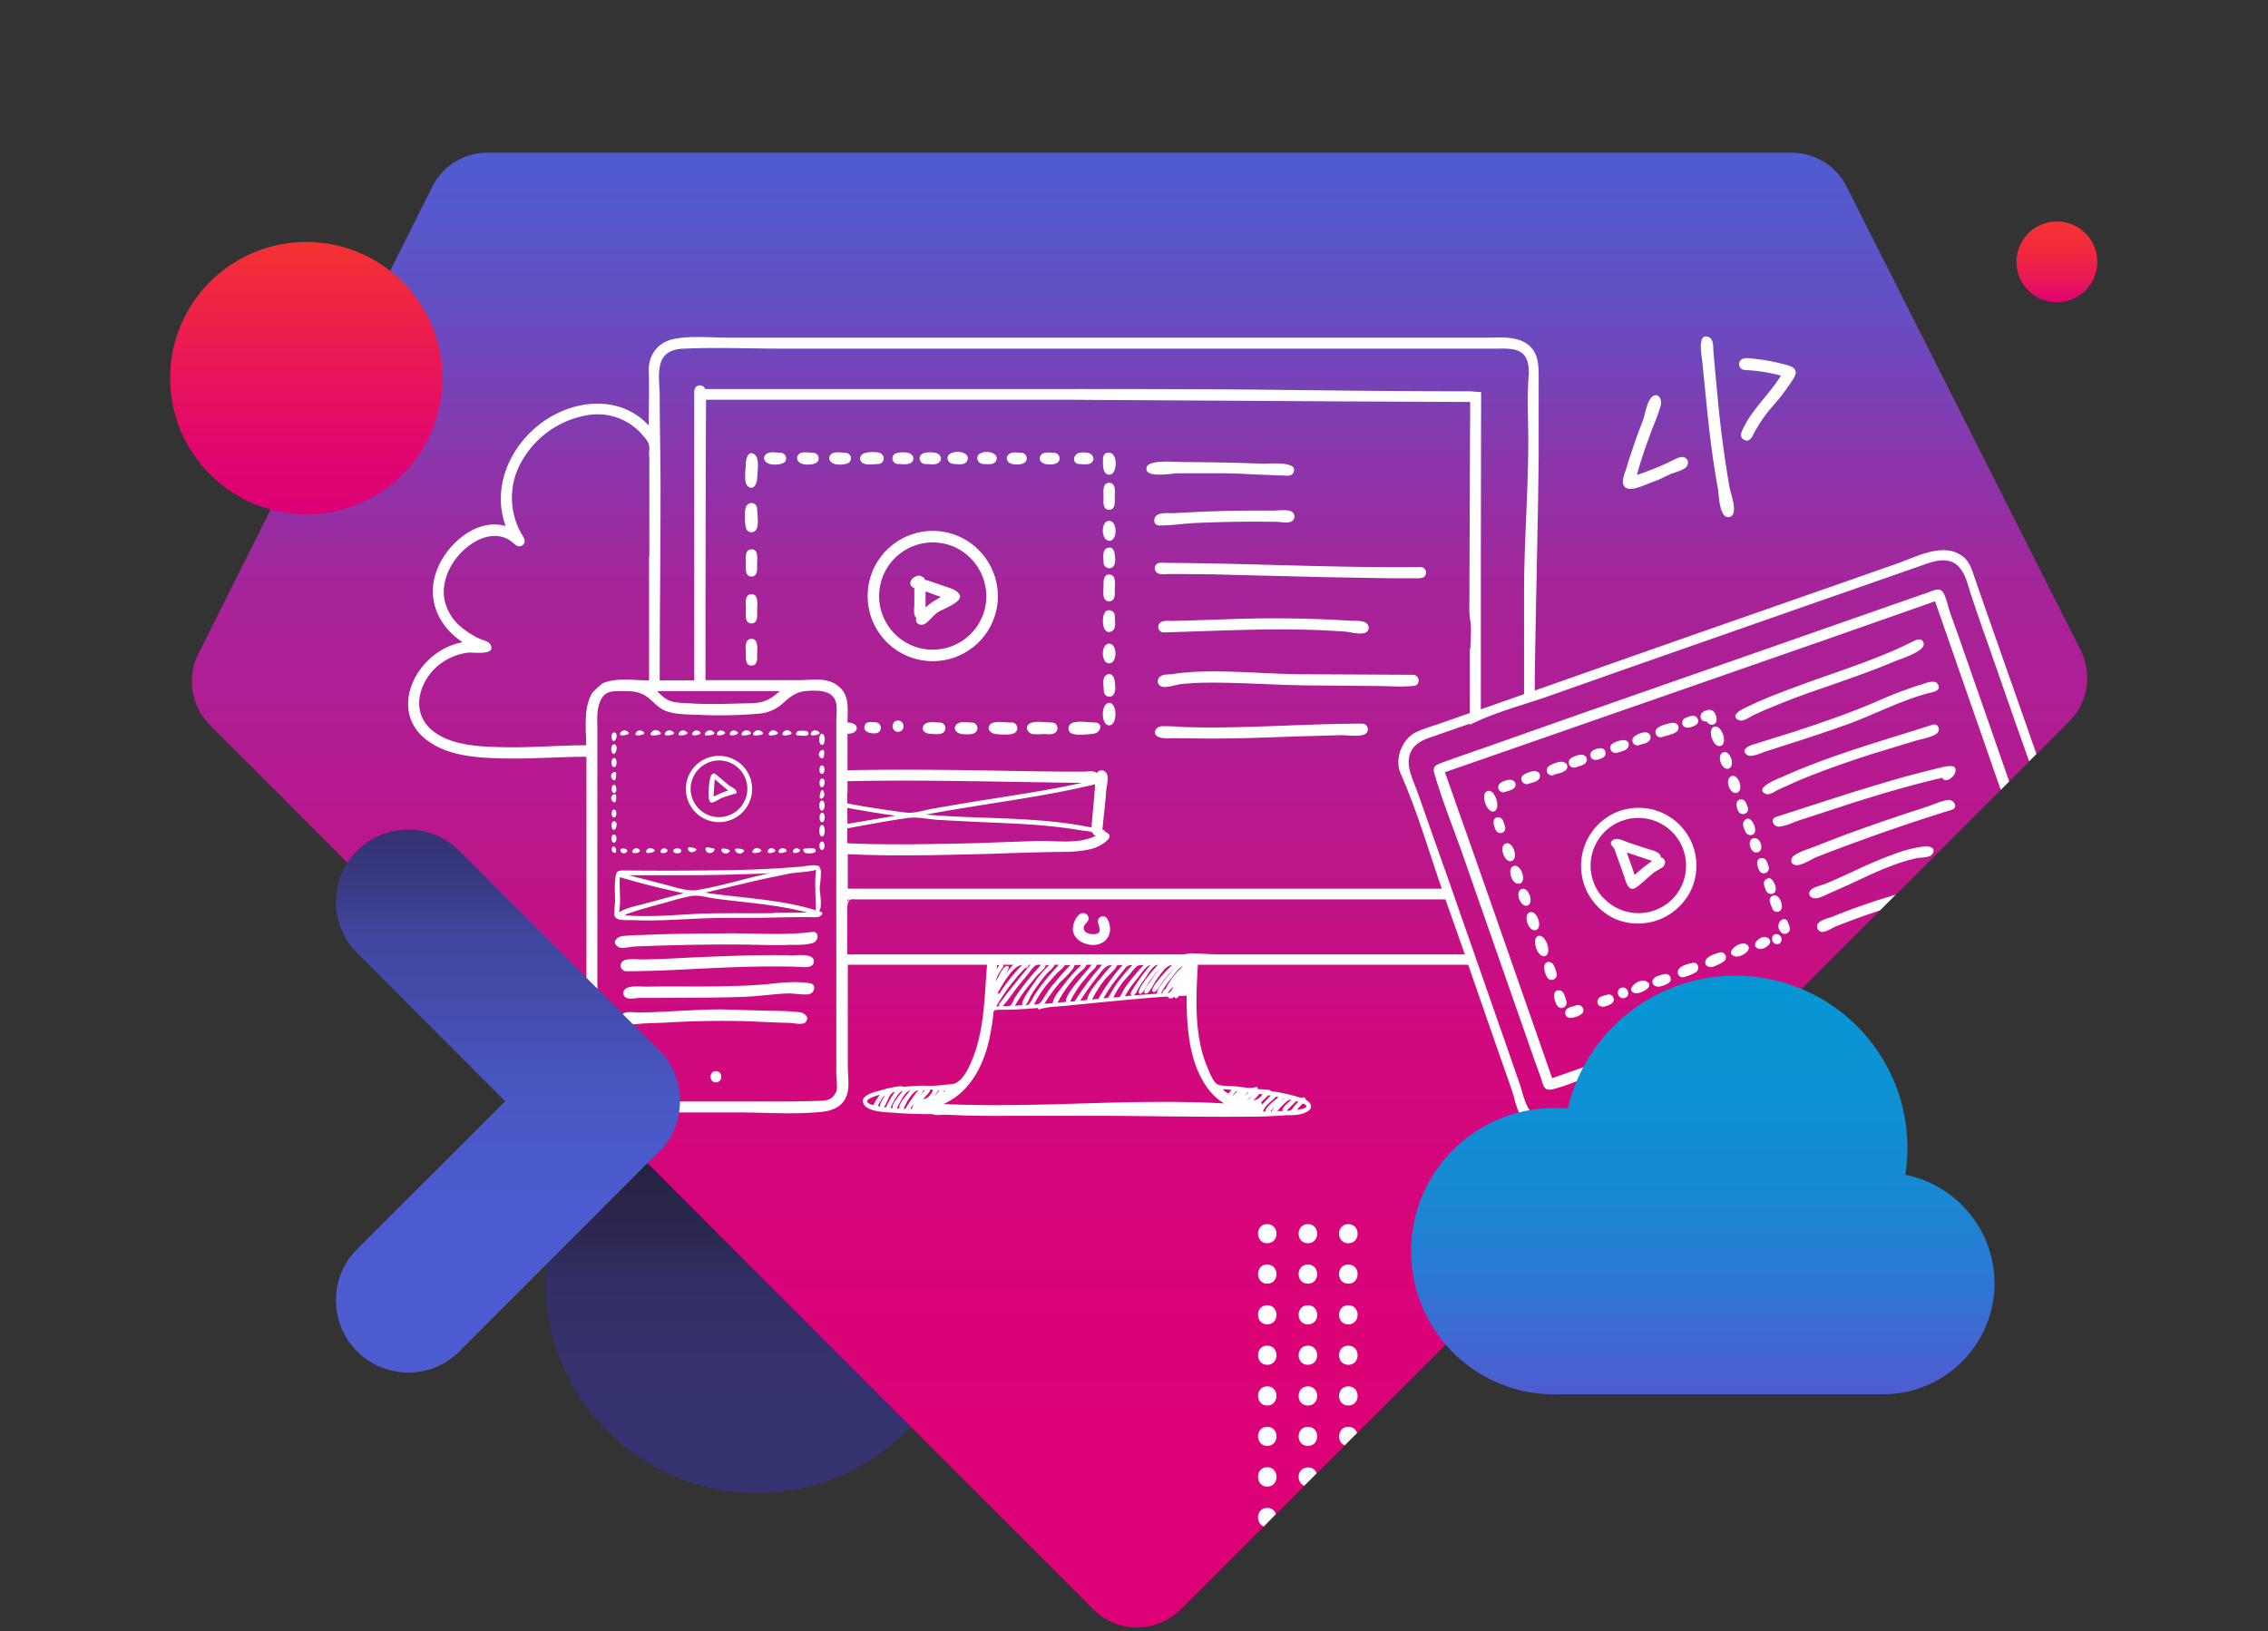
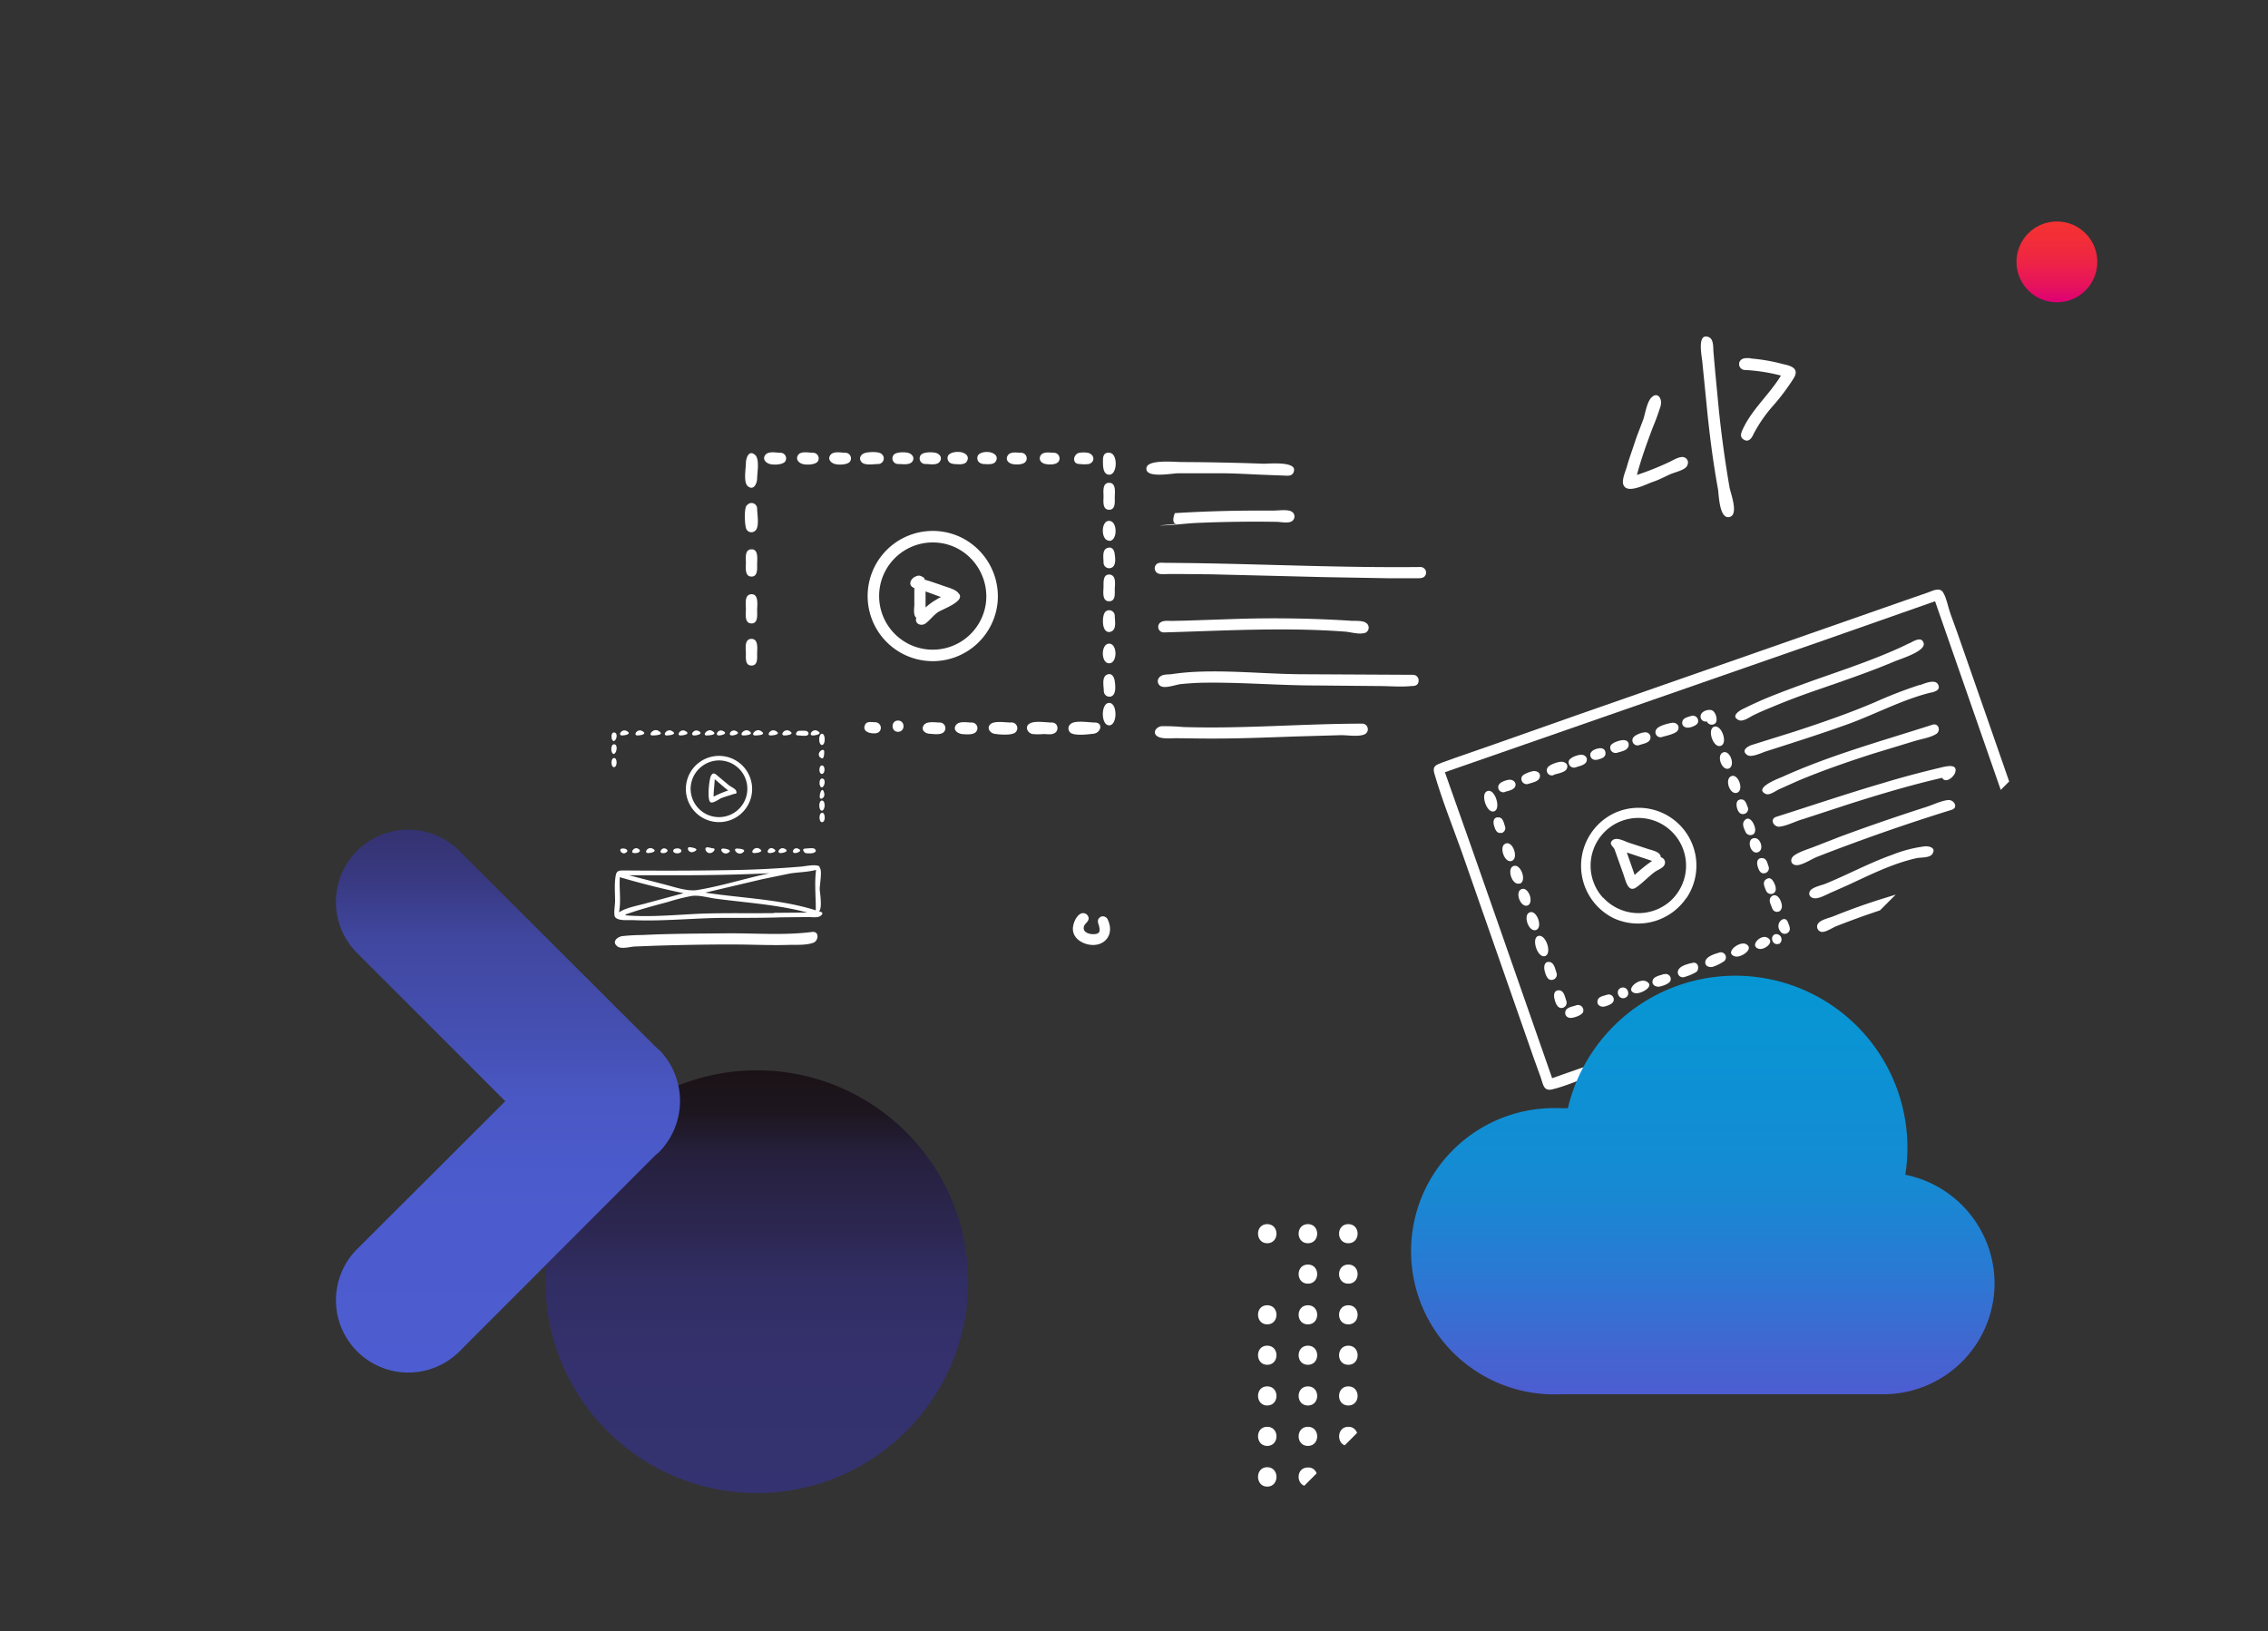
<svg xmlns="http://www.w3.org/2000/svg" viewBox="0 0 807.9 581.1">
  <rect x="0" y="0" width="807.9" height="581.1" fill="#333333" stroke="none" />
  <defs>
    <linearGradient id="Neues_Verlaufsfeld_3" x1="269.6" x2="269.6" y1="531.9" y2="381.3" gradientUnits="userSpaceOnUse">
      <stop offset="0" stop-color="#353271" />
      <stop offset=".3" stop-color="#34316e" />
      <stop offset=".5" stop-color="#312e64" />
      <stop offset=".6" stop-color="#2d2854" />
      <stop offset=".8" stop-color="#26203d" />
      <stop offset=".9" stop-color="#1d1620" />
      <stop offset="1" stop-color="#1a1215" />
    </linearGradient>
    <linearGradient id="Unbenannter_Verlauf_51" x1="405.9" x2="405.9" y1="579.7" y2="54.4" gradientUnits="userSpaceOnUse">
      <stop offset="0" stop-color="#de0076" />
      <stop offset=".2" stop-color="#db0278" />
      <stop offset=".4" stop-color="#d1097e" />
      <stop offset=".5" stop-color="#bf1489" />
      <stop offset=".7" stop-color="#a72399" />
      <stop offset=".8" stop-color="#8837ac" />
      <stop offset=".9" stop-color="#6250c4" />
      <stop offset="1" stop-color="#4d5dd1" />
    </linearGradient>
    <linearGradient id="Unbenannter_Verlauf_53" x1="732.7" x2="732.7" y1="107.7" y2="79" gradientUnits="userSpaceOnUse">
      <stop offset="0" stop-color="#de0076" />
      <stop offset=".2" stop-color="#e6125d" />
      <stop offset=".5" stop-color="#ee2445" />
      <stop offset=".8" stop-color="#f22e37" />
      <stop offset="1" stop-color="#f43232" />
    </linearGradient>
    <linearGradient id="Neues_Verlaufsfeld_2" x1="109.1" x2="109.1" y1="183.2" y2="86.2" gradientUnits="userSpaceOnUse">
      <stop offset="0" stop-color="#de0076" />
      <stop offset=".2" stop-color="#e0056f" />
      <stop offset=".5" stop-color="#e7145b" />
      <stop offset=".9" stop-color="#f12c3a" />
      <stop offset="1" stop-color="#f43232" />
    </linearGradient>
    <linearGradient id="Unbenannter_Verlauf_61" x1="607.7" x2="607.7" y1="496.7" y2="347.7" gradientUnits="userSpaceOnUse">
      <stop offset="0" stop-color="#4d5dd1" />
      <stop offset=".1" stop-color="#4365d1" />
      <stop offset=".3" stop-color="#297ad3" />
      <stop offset=".5" stop-color="#168ad3" />
      <stop offset=".8" stop-color="#0b93d4" />
      <stop offset="1" stop-color="#0796d4" />
    </linearGradient>
    <linearGradient id="Unbenannter_Verlauf_64" x1="181" x2="181" y1="489" y2="295.5" gradientUnits="userSpaceOnUse">
      <stop offset="0" stop-color="#4d5dd1" />
      <stop offset=".3" stop-color="#4c5cce" />
      <stop offset=".5" stop-color="#4a58c5" />
      <stop offset=".6" stop-color="#4651b5" />
      <stop offset=".8" stop-color="#40479f" />
      <stop offset=".9" stop-color="#393a83" />
      <stop offset="1" stop-color="#353271" />
    </linearGradient>
    <style>
      .cls-6{fill:#fff}
    </style>
  </defs>
  <g id="Ebene_2" data-name="Ebene 2">
    <g id="CORPORATE">
      <circle cx="269.6" cy="456.6" r="75.3" fill="url(#Neues_Verlaufsfeld_3)" />
-       <path fill="url(#Unbenannter_Verlauf_51)" d="M741.1 231.5l-83.3-165a22 22 0 00-19.7-12.1H173.7A22 22 0 00154 66.5L70.7 232.8a22 22 0 004.1 25.5l314.6 315a22.1 22.1 0 0015.6 6.5 22 22 0 0015.6-6.5L737 257.1a22 22 0 004.1-25.6z" />
      <circle cx="732.7" cy="93.3" r="14.4" fill="url(#Unbenannter_Verlauf_53)" />
-       <circle cx="109.1" cy="134.7" r="48.5" fill="url(#Neues_Verlaufsfeld_2)" />
      <path fill="none" d="M0 0h807.9v581.1H0z" />
      <path d="M480.3 508.3c-3.9 0-4.3 5.4-1.3 6.6l4.4-4.4a3.1 3.1 0 00-3-2.2zM480.3 457.3c4.4 0 4.4-6.8 0-6.8s-4.4 6.8 0 6.8zM480.3 442.9c4.4 0 4.4-6.8 0-6.8s-4.4 6.8 0 6.8zM251.7 262c1.2 0 4.2-.3 2-1.6-1.7-1-3.7 1.6-2 1.6zM465.9 442.9c4.4 0 4.4-6.8 0-6.8s-4.4 6.8 0 6.8zM465.9 471.8c4.4 0 4.4-6.8 0-6.8s-4.4 6.8 0 6.8zM465.9 515.1c4.4 0 4.4-6.8 0-6.8s-4.4 6.8 0 6.8zM465.9 486.2c4.4 0 4.4-6.8 0-6.8s-4.4 6.8 0 6.8zM465.9 500.7c4.4 0 4.4-6.8 0-6.8s-4.4 6.8 0 6.8zM480.3 486.2c4.4 0 4.4-6.8 0-6.8s-4.4 6.8 0 6.8zM623.6 127.6c-1.4 0-3-.3-3.9 1.2a2.1 2.1 0 001.7 3 62.9 62.9 0 0113 2c-4 6.6-10 11.7-13.4 18.7-.6 1.3-1.5 3 0 4 1.8 1.3 3-.4 3.6-1.8a50.9 50.9 0 016.6-9.7 78 78 0 007-9.1c.7-1.1 1.9-2.6 1.3-4s-3-1.9-4.4-2.2a64 64 0 00-11.5-2zM584 265.4c1.2-.4 3.3-.7 3.8-2a1.8 1.8 0 00-1.9-2.5c-1 0-3.6.9-4.2 2a1.8 1.8 0 002.3 2.5zM592.2 262.5c1.3-.4 4.5-1 5.4-2.2 1-1.7-.4-3-2-2.8-1.4.2-4.4 1-5.3 2a1.8 1.8 0 001.9 3zM568.9 270.7c1.2-.4 3-.7 3-2.3s-1.2-2-2.4-1.8-2.7.8-3 2a1.8 1.8 0 002.4 2zM600.2 348a17.8 17.8 0 004-1.7c1.3-1 .8-3.7-1.2-3.3-1.4.3-4.1.9-5 2.3a1.8 1.8 0 002.2 2.7zM480.3 500.7c4.4 0 4.4-6.8 0-6.8s-4.4 6.8 0 6.8zM576 268.2c1.3-.5 3.7-.7 4.1-2.4s-1-2.3-2.3-2.1c-1.1.1-3.6.9-4.1 2a1.9 1.9 0 002.2 2.5zM209.5 387.2l-.6-5.1.3 3.3.3 2zM454 394.4zM602.6 255c-1.2.4-3 .7-3.3 2-.4 1.6 1 2.4 2.3 2.2 1-.1 2.8-.8 3.2-1.7a1.9 1.9 0 00-2.2-2.5zM561.2 273.4c1.3-.5 3.6-.8 4-2.3s-1-2.4-2.3-2.2c-1.1.1-3.4.9-4 2a1.9 1.9 0 002.3 2.5zM289.5 262c1 0 3.8-.5 1.7-1.6-1.7-1-3.4 1.6-1.7 1.6zM274.5 262c1.1 0 4-.4 1.8-1.6-1.7-1-3.5 1.6-1.8 1.6zM274.2 303.9c1.1 0 3.1-.7 1.2-1.6-1.5-.8-2.8 1.6-1.2 1.6zM278 303.9c1.2 0 3.4-.7 1.4-1.6-1.6-.7-3 1.6-1.3 1.6zM279.4 262c1.1 0 3.9-.4 1.8-1.6-1.8-1-3.5 1.6-1.8 1.6zM283.2 303.9c1 0 2.9-.9 1-1.6-1.5-.6-2.5 1.6-1 1.6zM465.9 457.3c4.4 0 4.4-6.8 0-6.8s-4.4 6.8 0 6.8zM269 262c1.1 0 4.3-.2 2-1.6-1.7-1.1-3.9 1.6-2 1.6zM256 262c1.2 0 3.5-.7 1.5-1.6-1.7-.8-3 1.6-1.4 1.6zM260.7 262c1 0 3.4-.7 1.4-1.6-1.7-.8-3 1.6-1.4 1.6zM264.8 262c1.1 0 4-.3 2-1.6-1.8-1-3.7 1.6-2 1.6zM284.3 262c.8 0 3 .4 3.5-.2s0-1.1-.5-1.4a13 13 0 00-3 0c-.6.3-1.3 1.6 0 1.6zM268.7 303.9c1.1 0 3.8-.5 1.7-1.6-1.7-.9-3.4 1.6-1.7 1.6zM292.8 275.7c1.2-.1 1.2-3 0-3s-1.2 3.1 0 3zM292.1 269.7c1.4 1.5 1.5-.9 1.5-1.9 0-1.7-3 .3-1.5 2zM286.9 303.9a8 8 0 002.7 0c.5-.2 1.5-.5.7-1.4-.5-.6-2.7-.2-3.4-.2-1.4 0-.6 1.3 0 1.6zM465.9 522.8c-4 0-4.3 5.3-1.3 6.5l4.4-4.4a3 3 0 00-3.1-2.1zM292.8 265.4c1.3 0 1.3-4 0-4s-1.3 4 0 4zM292.8 288.8c1.2-.2 1.3-3.6 0-3.6s-1.2 3.7 0 3.6zM293.1 277.4c-1.5-.5-1.5 3.1-.3 3.1 1-.3 1.4-2.8.3-3.1zM559.9 362.6c1-.1 3.5-.9 4-2a1.9 1.9 0 00-2.3-2.5c-1.3.5-3.7.7-4 2.3s1 2.4 2.3 2.2zM292.8 292.9c1.3 0 1.2-3 .3-3.3-1.5-.4-1.5 3.3-.3 3.3zM293.6 282.6c-.6-2.6-1.6-.3-1.6 1.2s2 .5 1.6-1.2zM480.3 471.8c4.4 0 4.4-6.8 0-6.8s-4.4 6.8 0 6.8zM626.5 338c2 .6 6-2.5 3-4-2.4-1.2-6.4 3-3 4zM556.1 359.1a1.9 1.9 0 001.9-2.4c-.5-1.3-.8-3.8-2.6-3.9s-2 1.6-1.7 2.9.9 3.3 2.4 3.4zM634.2 324.3c1-1 .4-2.8-.1-3.8s-1.8-2.3-3.1-1.1-.1 3 .3 4.2a1.8 1.8 0 003 .7zM618 340.7c2 .7 7.2-2.7 3.9-4.4-2.4-1.1-7.8 3.2-3.9 4.4zM680 229.2q-3.4 1.7-7 3.2c-9.2 3.9-18.6 7-27.9 10.3-5.5 2-11 4-16.3 6.2a148 148 0 00-7.8 3.6c-1.3.6-4.6 2.6-1.7 4 1.6.8 4-1.1 5.3-1.7 2.4-1.2 4.9-2.2 7.3-3.2 4.8-2 9.6-3.8 14.5-5.5 9.5-3.3 19-6.5 28.3-10.4 2-.9 11.6-3.7 10.5-6.7-.8-2.5-3.8-.4-5.1.2zM624.7 297.1c1-1 .4-2.8-.2-3.9s-1.8-2.3-3-1-.2 3 .3 4.2a1.9 1.9 0 002.9.7zM647 320c1.7-.2 3.6-1.3 5.2-2l6.3-2.8c7.8-3.6 15.7-7.6 24.3-9.5 1.4-.3 4.8 0 5.6-1.6 1.3-2.1-1.2-2.7-2.7-2.6a47 47 0 00-11.6 3c-8.2 2.9-15.9 7.1-24 10.4-1.3.5-4.7 1.2-5.4 2.6-.8 1.7.8 2.7 2.3 2.5zM640.4 308.2c2.2-.3 5-2.2 7-3a716.7 716.7 0 0147.8-16.7c2.5-.8.9-3.6-1.2-3.5-2.6.3-5.4 1.7-7.9 2.5a727.5 727.5 0 00-31 10.7l-8.2 3.2c-2.4 1-5.5 1.8-7.7 3.3-1.9 1.3-1.3 3.7 1.1 3.5zM658.5 286.5c11-3.5 22-6.8 33.3-9.4 1.3 2.1 4-.2 4.6-1.7 1.3-3.7-3.6-2.3-5.3-1.9-6.7 1.6-13.2 3.3-19.8 5.3-13 3.8-25.7 8.1-38.6 12.2-2.4.8-.9 3.7 1.2 3.5 2.7-.3 5.8-2 8.4-2.7l16.2-5.3zM636.7 332.4c1.5-1 .7-2.5.2-3.8-1-3-5 .3-2.7 3.2a1.8 1.8 0 002.5.6z" class="cls-6" />
      <path d="M633.7 336.3a1.9 1.9 0 00-1.3-3.5c-2.2.7-1 4.3 1.3 3.4zM610.2 344.4a16 16 0 004-2 1.8 1.8 0 00-1.9-3c-1.4.4-4.4 1.3-4.8 3s1.3 2.4 2.7 2zM618.8 282.4c2.4-.9.6-6.3-1.7-6-3.1.6-1 7 1.7 6zM615.8 273.8c2.6-1 .3-7.2-2.3-5.6-2 1.3-.1 6.4 2.3 5.6zM613 265.7c2.6-1 .2-7.7-2.4-6.8s-.3 7.7 2.3 6.8zM610.1 253.2c-1-.7-3.3-.1-4 1a1.8 1.8 0 001.9 2.8 1.9 1.9 0 003 .7c1-1 .3-3.7-.9-4.5zM631.4 318.4c1.7-.6 1.2-2.6.6-3.8s-1.4-2.3-2.8-1.4c-1.6 1-.6 2.8-.1 4.1a1.9 1.9 0 002.3 1.1zM683.8 244a162 162 0 00-16 6.2c-9.4 4-19 7.3-28.8 10.5l-14.7 4.6c-1.4.4-4.3 1.9-2 3.6 1.5 1.2 5.3-.8 7-1.3 10-3.2 20.1-6.4 30-10 9.3-3.5 18.2-8.2 27.8-10.7 1.3-.3 4.4-.7 3.3-3-1.1-2.2-5-.3-6.6.2zM620.4 284.8c-1.8-.1-2 1.5-1.7 2.8s1 2.6 2.4 2.4a1.8 1.8 0 001.5-2.4c-.5-1.1-.8-2.8-2.3-2.8zM640.4 278.2c8.8-3.7 17.8-6.8 26.8-9.7L682 264c2.3-.7 5.5-1.2 7.5-2.4 2-1 1.2-4.2-1.2-3.4-18 5.8-36.3 10.8-53.5 18.6-1.2.5-10.2 3.9-5.9 6 1.4.7 3.5-1 4.8-1.6l6.7-3zM630 308.7c-.4-1.1-.7-3-2.3-3-1.8-.1-2 1.6-1.6 2.9s.9 2.7 2.4 2.5a1.8 1.8 0 001.5-2.4zM626.2 303.6c2.4-.8.9-5.4-1.4-5-2.9.3-1.2 6 1.4 5zM541.4 314.8c2.7-1 .1-7.8-2.6-6.1-2 1.3 0 7 2.6 6zM544.3 279.3c1.4-.5 3.8-.8 4.2-2.4s-1-2.3-2.3-2.2c-1.1.2-3.6 1-4.1 2a1.9 1.9 0 002.2 2.6zM536.1 282.1c1.3-.4 3.3-.7 3.7-2.1s-1-2.4-2.3-2.2c-1 .1-3.1.8-3.6 1.8a1.8 1.8 0 002.3 2.5zM538.5 306.7c2.7-1 .2-7.8-2.5-6-2 1.2 0 6.9 2.5 6zM529.5 282c-2.1 1.2.2 8 2.8 7s0-8.8-2.8-7zM544.1 322.6c2.6-1 .2-7.3-2.4-5.7-2 1.3 0 6.4 2.4 5.7zM553.5 276c1.2-.4 4-.8 4.6-2.1.8-1.7-.8-2.7-2.3-2.5-1.1.1-4 1-4.6 2.2a1.8 1.8 0 002.3 2.5zM552.6 349.1a1.9 1.9 0 001.9-2.4c-.5-1.3-.8-3.8-2.6-4s-2 1.7-1.7 3 .9 3.4 2.4 3.4zM547.2 331.3c2.6-1 0-7.8-2.6-6.1-2 1.2 0 7 2.6 6.1zM550.4 340.6c2.7-1 0-8.6-2.8-7-2 1.3.2 7.8 2.8 7zM671.1 320a227 227 0 00-17.7 6.3c-1.6.7-4.4 1.2-5.6 2.5a1.9 1.9 0 001.2 3.2c1.4.1 3.8-1.5 5-2q5.6-2.2 11.3-4.2l4.4-1.5 5.6-5.6-4.2 1.3zM600.7 320a20.6 20.6 0 00-25.7-30.3 20.8 20.8 0 000 37.5 20.8 20.8 0 0025.7-7.3zm-29.7-.2A17 17 0 11595 321a17.1 17.1 0 01-23.9-1.2zM611 132.6l-.6-6.8c-.2-1.7.2-4.9-1.7-5.7-4.4-1.8-2.4 7.2-2.3 8.9l1.4 14c1 10.5 2.3 21 4.2 31.4.3 2.2.5 10.5 4 9.8s.5-8.4.1-10.5a417 417 0 01-3.8-27.5l-1.3-13.6z" class="cls-6" />
      <path d="M591.6 305.4c0-2-3.3-2.5-4.7-3l-6.7-2.2c-1.5-.5-4.1-2-5.6-1-1.8 1.3 0 2.3.5 3.3l3.2 9c.8 2.2 1.6 6.7 4.6 4.6 2.3-1.6 4.3-3.8 6.6-5.5 1-.7 2.7-1.3 3.3-2.3a1.9 1.9 0 00-1.2-2.9zm-9.3 6.3l-2.8-8 9 3a54.5 54.5 0 00-6.2 5zM591.6 144.1c.5-2-1.1-4.6-3.2-2.6-1.7 1.5-2.3 5.7-3 7.8-1 2.8-2.2 5.6-3.1 8.4s-2 5.7-2.8 8.6c-.5 1.8-2.3 5.5-.8 7.1 1.9 2.2 7.9-1 10-1.7s3.8-1.6 5.7-2.5 4.2-1.3 5.8-2.4c1.4-1 1.6-3.2-.3-3.9-1.6-.5-4.1 1.2-5.5 1.8a103.8 103.8 0 01-11.3 4.5c1.5-5.7 3.5-11.2 5.6-16.8a83 83 0 003-8.3z" class="cls-6" />
      <path d="M697.3 225.6l-2.6-7.2c-.8-2.3-1.3-5.3-2.5-7.3s-3.6-.7-5.5 0l-7.8 2.7-58.6 20.5-58.7 20.5-29.2 10.3-13.8 4.8-5 1.8c-2 .8-3.4 1.2-2.7 3.7 2.7 9.4 6.4 18.6 9.7 27.8l10.3 29.5 10.3 29.5 5.1 14.6 2.6 7.2c.8 2.4 1 4.8 4 4.1 5-1.2 10-3.5 14.7-5.2l14.8-5.1 30-10.5 22.1-7.8 6.2-6.2-42.8 15-45 15.8c-12.7-36.3-25.3-72.7-38.2-109L650 228l39.3-13.8 23.4 67.2 3-3-8-23z" class="cls-6" />
-       <path d="M577.5 351.9c-2.3.8-1 4.4 1.3 3.6s1-4.4-1.3-3.6zM572.4 354.4c-1.2.4-3 .6-3.3 2-.4 1.6 1 2.4 2.3 2.2 1-.2 2.8-.8 3.3-1.8a1.8 1.8 0 00-2.3-2.4zM592.7 347c-1.3.5-3.6.8-4 2.3s1 2.3 2.3 2.2c1.1-.2 3.4-.9 4-2a1.8 1.8 0 00-2.3-2.4zM534.7 296.8a1.8 1.8 0 001.4-2.4c-.4-1.2-.7-3.2-2.3-3.2-1.8-.2-2 1.6-1.6 2.9s.9 2.9 2.5 2.6zM582.4 353.8c1.9.5 7.5-2.5 4-4.2-2.7-1.3-7.8 3.2-4 4.2zM251.3 302.6c0 .4.4.8.6 1 1.6 1.2 3.7-1.4 2-1.4-.7 0-2.7-1-2.6.4zM394.2 240.4c-1.8 1-1 4.2-1 5.8a2 2 0 002.6 1.9c1.9-.7 1.5-3.9 1.3-5.4s-1.1-3.2-2.9-2.3zM395.1 181.6c2.3 0 2-2.8 2-4.4s.6-5.2-2-5.2c-2.5 0-2 3.2-2 4.8s-.5 4.8 2 4.8zM390 257.4c-2 0-7-.9-8.6.5a2 2 0 000 3.2c1.7 1.1 6.3.5 8 .3 2.8-.2 3.7-4 .6-4zM395.1 229.3c-3 0-3 7 0 7s3-7 0-7zM395.1 192.7c3 0 3-6.7.3-7.1-3.3-.6-3.4 7-.3 7zM384.6 165.3a12.7 12.7 0 003.3 0c2.4-.8 1.9-3.5-.4-4a9.5 9.5 0 00-3 0c-2.3.5-2.7 4 0 4zM375.5 161.3c-1.5 0-4-.6-4.9 1.1-.7 1.5.4 2.6 1.8 2.9s3.9.3 4.7-.9a2 2 0 00-1.6-3.1zM505.9 202c-27.2.3-54.4-1-81.5-1.4l-9.4-.1c-1.1 0-2.5-.3-3.3.8a2 2 0 00.5 2.8c1 .7 2.8.4 4 .4h5l10.4.1 40.1 1 22.9.4h10.3c1.2 0 2.5 0 3-1.4a2 2 0 00-2-2.6zM374.7 257.4c-2.1 0-6-.7-7.8.3-2 1-1 3.4.9 3.8a21.8 21.8 0 004 0c1 0 2.6.3 3.6-.2 2-.8 1.6-3.9-.7-3.9zM360 257.4c-1.8 0-5.8-.7-7.2.6s-.2 3.1 1.4 3.4 5 .5 6.5 0a2 2 0 00-.7-4zM400.2 349.6zM419.7 168.6h14.8c5 0 9.7.3 14.5.5l7.8.3c1.4 0 3.4.5 4-1.2 1.7-4-8.6-3-10.6-3a917.8 917.8 0 00-29.3-.6c-2.4 0-11.9-1-12.5 2-.7 4 9.1 2 11.3 2zM485.3 257.8c-21.3 0-42.6 1.9-63.9 1.2a72.8 72.8 0 00-7.5-.3c-2 .1-3.8 2.5-1.3 3.8 1.8.9 5.4.4 7.4.5l8.2.1c10.8.1 21.5-.3 32.3-.7l17.3-.5c2.3 0 6.5.7 8.5-.4a2 2 0 00-1-3.7zM413 187.2c4.4 0 8.8-.7 13.2-.9a482.4 482.4 0 0128.5-.4c1.5 0 4.3.7 5.6-.3a2 2 0 00-.3-3.4c-1.5-.8-4.8-.3-6.4-.3H447a482.5 482.5 0 00-28.5.9c-1.7.1-4.6-.3-6.2.6s-1.6 3.8.7 3.8zM414.5 225.3c21.4-.6 43-1.9 64.4-.3 1.9.1 4.8 1 6.7.6a2 2 0 001-3.7c-1.3-1-4.5-.6-6-.8a431.6 431.6 0 00-40.5-.6l-17.8.6-5 .1c-1.1 0-2.7-.2-3.7.4-1.7.9-1.2 3.7 1 3.7zM503.4 240.4l-38.6-.2c-12.7 0-25.4-1.4-38-.9a86.7 86.7 0 00-9.7.9c-1.2.1-3 0-3.9.9a2 2 0 00.2 3.3c1.7 1 5.4-.5 7.3-.7 3.1-.3 6.3-.5 9.5-.5 13-.1 25.9 1 38.8 1l22 .2c4 0 8 .4 11.8 0 1.2 0 2.3-.2 2.5-1.6a2 2 0 00-2-2.4zM393.2 223.5c.4 1.3 1.5 2.1 2.8 1.4 1.8-.9 1.1-3.9 1.1-5.5a2 2 0 00-3.2-1.6c-1.2 1-1.2 4.4-.7 5.7zM397.1 197.6c-.1-1.4-.8-3-2.6-2.4-2 .6-1.4 3.6-1.4 5.2a2 2 0 002.7 1.9c1.8-.6 1.5-3.3 1.3-4.7zM395.4 204.7c-2.5-.3-2.3 2.6-2.3 4.2s-.7 5.3 2 5.3c2.3 0 2-2.7 2-4.2s.7-4.9-1.7-5.3zM395.1 250.4c-3 0-3 8 0 8s3-8 0-8zM395.1 161.3c-1.7-.2-2.2 1.1-2.2 2.5s-.2 4.6 1.6 5.2c3.6 1.2 4-7.7.6-7.7zM363.9 161.3c-1.6 0-4.1-.6-5 1.1-.8 1.5.4 2.6 1.7 2.9s4 .3 4.8-.9a2 2 0 00-1.5-3.1zM301.2 161.3c-1.5 0-4.3-.7-5.4.8s.2 2.8 1.6 3.2 4.6.3 5.4-.9a2 2 0 00-1.6-3.1zM289.7 161.3c-1.6 0-4.4-.7-5.4.8s.2 2.8 1.6 3.2 4.5.3 5.4-.9a2 2 0 00-1.6-3.1zM350 165.3c1.5 0 4 .5 4.8-1.1s-.4-2.6-1.8-3-3.8-.2-4.6 1a2 2 0 001.6 3zM339.5 165.3c1.5 0 4.2.6 5-1.1.8-1.6-.4-2.6-1.7-3s-4-.3-5 1a2 2 0 001.7 3zM278 161.3c-1.5 0-4.3-.7-5.4.8s.2 2.8 1.6 3.2 4.6.3 5.5-.9a2 2 0 00-1.6-3.1zM267.7 211.7c-2.6 0-2 3.5-2 5.2s-.6 5.2 2 5.2c2.4 0 2-3.1 2-4.7s.7-5.8-2-5.7zM266 180c-1 1.3-.7 6.5-.3 8a2 2 0 003.4 1c1.5-1.4.6-6 .6-7.8a2 2 0 00-3.6-1.2zM267.7 205.4c2.3 0 2-2.9 2-4.4s.6-5.4-2-5.3c-2.5 0-2 3.2-2 4.8s-.5 4.9 2 4.9zM329.7 165.3c1.5 0 4.1.6 5.1-.9s-.2-2.8-1.6-3.1-4.3-.3-5.2.8a2 2 0 001.7 3.2zM267.7 227.6c-2.7 0-2 3.7-2 5.3s-.3 4.2 2 4.2 2-2.7 2-4.2.6-5.3-2-5.3zM385.4 350zM346 257.4c-1.5 0-4.2-.6-5.4.8-1.3 1.7.3 3 2 3.3 1.3.1 4 .4 5-.7a2 2 0 00-1.5-3.4zM319.9 256.7c-2.6 0-2.6 4 0 4s2.6-4 0-4zM334.8 257.4c-1.6 0-4.6-.6-5.7.9-1.2 1.7.4 3 2 3.1s4 .5 5.1-.6a2 2 0 00-1.4-3.4zM341.6 191.1a23.2 23.2 0 1013.8 23 23.4 23.4 0 00-13.8-23zm9.6 23.7a19.1 19.1 0 11-17.5-21.5c11 .8 18.8 10.8 17.5 21.5zM392 326.7c-1.2.7-1 1.8-.6 2.8.5 2 .7 3.3-2 3.3-1.8 0-4-.9-3.2-3 .5-1 1.6-1.5 1.6-2.7a2 2 0 00-2.6-1.7c-1.9.7-3.2 4-3 5.9.2 2.6 2.4 4.3 4.8 5 6 1.7 10.4-3.1 7.5-8.9a1.9 1.9 0 00-2.6-.7z" class="cls-6" />
+       <path d="M577.5 351.9c-2.3.8-1 4.4 1.3 3.6s1-4.4-1.3-3.6zM572.4 354.4c-1.2.4-3 .6-3.3 2-.4 1.6 1 2.4 2.3 2.2 1-.2 2.8-.8 3.3-1.8a1.8 1.8 0 00-2.3-2.4zM592.7 347c-1.3.5-3.6.8-4 2.3s1 2.3 2.3 2.2c1.1-.2 3.4-.9 4-2a1.8 1.8 0 00-2.3-2.4zM534.7 296.8a1.8 1.8 0 001.4-2.4c-.4-1.2-.7-3.2-2.3-3.2-1.8-.2-2 1.6-1.6 2.9s.9 2.9 2.5 2.6zM582.4 353.8c1.9.5 7.5-2.5 4-4.2-2.7-1.3-7.8 3.2-4 4.2zM251.3 302.6c0 .4.4.8.6 1 1.6 1.2 3.7-1.4 2-1.4-.7 0-2.7-1-2.6.4zM394.2 240.4c-1.8 1-1 4.2-1 5.8a2 2 0 002.6 1.9c1.9-.7 1.5-3.9 1.3-5.4s-1.1-3.2-2.9-2.3zM395.1 181.6c2.3 0 2-2.8 2-4.4s.6-5.2-2-5.2c-2.5 0-2 3.2-2 4.8s-.5 4.8 2 4.8zM390 257.4c-2 0-7-.9-8.6.5a2 2 0 000 3.2c1.7 1.1 6.3.5 8 .3 2.8-.2 3.7-4 .6-4zM395.1 229.3c-3 0-3 7 0 7s3-7 0-7zM395.1 192.7c3 0 3-6.7.3-7.1-3.3-.6-3.4 7-.3 7zM384.6 165.3a12.7 12.7 0 003.3 0c2.4-.8 1.9-3.5-.4-4a9.5 9.5 0 00-3 0c-2.3.5-2.7 4 0 4zM375.5 161.3c-1.5 0-4-.6-4.9 1.1-.7 1.5.4 2.6 1.8 2.9s3.9.3 4.7-.9a2 2 0 00-1.6-3.1zM505.9 202c-27.2.3-54.4-1-81.5-1.4l-9.4-.1c-1.1 0-2.5-.3-3.3.8a2 2 0 00.5 2.8c1 .7 2.8.4 4 .4h5l10.4.1 40.1 1 22.9.4h10.3c1.2 0 2.5 0 3-1.4a2 2 0 00-2-2.6zM374.7 257.4c-2.1 0-6-.7-7.8.3-2 1-1 3.4.9 3.8a21.8 21.8 0 004 0c1 0 2.6.3 3.6-.2 2-.8 1.6-3.9-.7-3.9zM360 257.4c-1.8 0-5.8-.7-7.2.6s-.2 3.1 1.4 3.4 5 .5 6.5 0a2 2 0 00-.7-4zM400.2 349.6zM419.7 168.6h14.8c5 0 9.7.3 14.5.5l7.8.3c1.4 0 3.4.5 4-1.2 1.7-4-8.6-3-10.6-3a917.8 917.8 0 00-29.3-.6c-2.4 0-11.9-1-12.5 2-.7 4 9.1 2 11.3 2zM485.3 257.8c-21.3 0-42.6 1.9-63.9 1.2a72.8 72.8 0 00-7.5-.3c-2 .1-3.8 2.5-1.3 3.8 1.8.9 5.4.4 7.4.5l8.2.1c10.8.1 21.5-.3 32.3-.7l17.3-.5c2.3 0 6.5.7 8.5-.4a2 2 0 00-1-3.7zM413 187.2c4.4 0 8.8-.7 13.2-.9a482.4 482.4 0 0128.5-.4c1.5 0 4.3.7 5.6-.3a2 2 0 00-.3-3.4c-1.5-.8-4.8-.3-6.4-.3H447a482.5 482.5 0 00-28.5.9s-1.6 3.8.7 3.8zM414.5 225.3c21.4-.6 43-1.9 64.4-.3 1.9.1 4.8 1 6.7.6a2 2 0 001-3.7c-1.3-1-4.5-.6-6-.8a431.6 431.6 0 00-40.5-.6l-17.8.6-5 .1c-1.1 0-2.7-.2-3.7.4-1.7.9-1.2 3.7 1 3.7zM503.4 240.4l-38.6-.2c-12.7 0-25.4-1.4-38-.9a86.7 86.7 0 00-9.7.9c-1.2.1-3 0-3.9.9a2 2 0 00.2 3.3c1.7 1 5.4-.5 7.3-.7 3.1-.3 6.3-.5 9.5-.5 13-.1 25.9 1 38.8 1l22 .2c4 0 8 .4 11.8 0 1.2 0 2.3-.2 2.5-1.6a2 2 0 00-2-2.4zM393.2 223.5c.4 1.3 1.5 2.1 2.8 1.4 1.8-.9 1.1-3.9 1.1-5.5a2 2 0 00-3.2-1.6c-1.2 1-1.2 4.4-.7 5.7zM397.1 197.6c-.1-1.4-.8-3-2.6-2.4-2 .6-1.4 3.6-1.4 5.2a2 2 0 002.7 1.9c1.8-.6 1.5-3.3 1.3-4.7zM395.4 204.7c-2.5-.3-2.3 2.6-2.3 4.2s-.7 5.3 2 5.3c2.3 0 2-2.7 2-4.2s.7-4.9-1.7-5.3zM395.1 250.4c-3 0-3 8 0 8s3-8 0-8zM395.1 161.3c-1.7-.2-2.2 1.1-2.2 2.5s-.2 4.6 1.6 5.2c3.6 1.2 4-7.7.6-7.7zM363.9 161.3c-1.6 0-4.1-.6-5 1.1-.8 1.5.4 2.6 1.7 2.9s4 .3 4.8-.9a2 2 0 00-1.5-3.1zM301.2 161.3c-1.5 0-4.3-.7-5.4.8s.2 2.8 1.6 3.2 4.6.3 5.4-.9a2 2 0 00-1.6-3.1zM289.7 161.3c-1.6 0-4.4-.7-5.4.8s.2 2.8 1.6 3.2 4.5.3 5.4-.9a2 2 0 00-1.6-3.1zM350 165.3c1.5 0 4 .5 4.8-1.1s-.4-2.6-1.8-3-3.8-.2-4.6 1a2 2 0 001.6 3zM339.5 165.3c1.5 0 4.2.6 5-1.1.8-1.6-.4-2.6-1.7-3s-4-.3-5 1a2 2 0 001.7 3zM278 161.3c-1.5 0-4.3-.7-5.4.8s.2 2.8 1.6 3.2 4.6.3 5.5-.9a2 2 0 00-1.6-3.1zM267.7 211.7c-2.6 0-2 3.5-2 5.2s-.6 5.2 2 5.2c2.4 0 2-3.1 2-4.7s.7-5.8-2-5.7zM266 180c-1 1.3-.7 6.5-.3 8a2 2 0 003.4 1c1.5-1.4.6-6 .6-7.8a2 2 0 00-3.6-1.2zM267.7 205.4c2.3 0 2-2.9 2-4.4s.6-5.4-2-5.3c-2.5 0-2 3.2-2 4.8s-.5 4.9 2 4.9zM329.7 165.3c1.5 0 4.1.6 5.1-.9s-.2-2.8-1.6-3.1-4.3-.3-5.2.8a2 2 0 001.7 3.2zM267.7 227.6c-2.7 0-2 3.7-2 5.3s-.3 4.2 2 4.2 2-2.7 2-4.2.6-5.3-2-5.3zM385.4 350zM346 257.4c-1.5 0-4.2-.6-5.4.8-1.3 1.7.3 3 2 3.3 1.3.1 4 .4 5-.7a2 2 0 00-1.5-3.4zM319.9 256.7c-2.6 0-2.6 4 0 4s2.6-4 0-4zM334.8 257.4c-1.6 0-4.6-.6-5.7.9-1.2 1.7.4 3 2 3.1s4 .5 5.1-.6a2 2 0 00-1.4-3.4zM341.6 191.1a23.2 23.2 0 1013.8 23 23.4 23.4 0 00-13.8-23zm9.6 23.7a19.1 19.1 0 11-17.5-21.5c11 .8 18.8 10.8 17.5 21.5zM392 326.7c-1.2.7-1 1.8-.6 2.8.5 2 .7 3.3-2 3.3-1.8 0-4-.9-3.2-3 .5-1 1.6-1.5 1.6-2.7a2 2 0 00-2.6-1.7c-1.9.7-3.2 4-3 5.9.2 2.6 2.4 4.3 4.8 5 6 1.7 10.4-3.1 7.5-8.9a1.9 1.9 0 00-2.6-.7z" class="cls-6" />
      <path d="M335.2 208.4l-3.8-1.3-2-.6a1.4 1.4 0 00-.3-.7c-1.3-.8-1.8-1-3.2-.3-1.6.8-2.6 3.1-.2 4v5.8c0 1.4-.5 3.8.7 4.8-.7 2.2 1.8 3.1 3.3 2s2.8-2.9 4.4-4 10.2-4 7.3-6.8c-1.1-1.5-4.5-2.2-6.2-2.9zm-2.5 5.7a27.4 27.4 0 00-3 2.3v-5.7l5.5 2c-1 .4-1.7 1-2.5 1.4zM304.5 322.6v.1zM311.9 257.3c-1.4 0-3.2-.5-3.8 1-.8 1.9.9 2.7 2.3 2.9 1.2.1 2.4.2 3.1-.9a2 2 0 00-1.6-3zM320 165.3c1.4 0 4 .5 5-.9s-.2-2.8-1.6-3.1c-1.3-.3-4.3-.3-5.1.8a2 2 0 001.6 3.2zM313 165.3a2 2 0 001-3.6c-1-.9-4.4-.7-5.6-.4-1.5.3-2.7 1.7-1.6 3.2s4.5.8 6.1.8zM236 303.9c1.3.2 2.7-1 1-1.6-1.3-.5-2.5 1.6-1 1.6zM227 262c1.2 0 3.8-.5 1.7-1.6-1.7-.9-3.3 1.6-1.6 1.6zM230.9 303.9c1 0 3.6-.6 1.5-1.6-1.7-.8-3.2 1.6-1.5 1.6zM237.5 262c1.1 0 4-.4 1.8-1.6-1.7-1-3.5 1.6-1.8 1.6zM451.4 529.6c4.4 0 4.4-6.9 0-6.9s-4.3 6.9 0 6.9zM232.4 262c1.2 0 4.5-.2 2.2-1.6-1.8-1.2-4 1.6-2.2 1.6zM226 303.9c1.1.2 3-.7 1.2-1.6-1.4-.7-2.9 1.6-1.3 1.6zM219 270.1c-1.5-.5-1.5 3.2-.3 3.2s1.2-2.9.3-3.2zM221.6 262c1 0 3.7-.5 1.6-1.6-1.7-.9-3.3 1.6-1.6 1.6zM218.7 268.6c1-.4 1.4-3.1.3-3.4-1.6-.5-1.6 3.4-.3 3.4zM221.7 302.3c-1.6 0-.3 2.2 1 1.6 1.7-.8.2-1.8-1-1.6zM218.7 264c1-.4 1.4-2.7.3-3-1.5-.6-1.5 3-.3 3zM244.4 279.7a11.8 11.8 0 1013.4-10.3 11.8 11.8 0 00-13.4 10.3zm11.7-8.8a10.1 10.1 0 11-10 8.8 10.2 10.2 0 0110-8.8zM264.3 303.9c2.2-1.3-.8-1.6-1.8-1.6-1.7 0 .2 2.5 1.8 1.6z" class="cls-6" />
      <path d="M256.8 284.4c1.4-.6 3.1-1 4.4-1.5.8-.2 1.5 0 1-1.2-.2-.7-2-1.5-2.6-2l-3.6-3c-1.2-1-1.8-1.8-2.7-.4-.7 1.1-1.5 8.8-.2 9.5.8.5 2.9-1 3.7-1.4zm-2.2-6.8c1.6 1.3 3.2 2.8 4.8 4a37.3 37.3 0 00-5.2 2.2c0-2 .3-4.1.4-6.2zM259.2 303.9c2.1-1-.6-1.6-1.6-1.6-1.6 0 0 2.4 1.6 1.6zM451.4 515.1c4.4 0 4.4-6.8 0-6.8s-4.3 6.8 0 6.8zM247.3 262c1 0 3.5-.6 1.5-1.6-1.7-.8-3.2 1.6-1.5 1.6zM242.4 262c1.1 0 3.8-.5 1.7-1.6-1.7-.9-3.3 1.6-1.7 1.6zM239.8 303.1c0 1.2 2.9 1.2 2.9 0s-2.9-1.1-2.9 0zM247.2 303.4c2.3-1-.6-1.5-1.5-1.6-1.4-.1-.4 2.5 1.5 1.6zM265.7 165c0 2-1 7 .8 8.3 2 1.5 3.1-1 3.2-2.7 0-2 1-7.2-.8-8.6-2.3-1.9-3.2 1.5-3.2 3zM451.4 442.9c4.4 0 4.4-6.8 0-6.8s-4.3 6.8 0 6.8zM292.3 324.8l-.6-.2c1.3-.7.4-6.5.3-7.7s1-7 0-7.7c.3-1.7-5.4-.6-6.3-.5a372.1 372.1 0 01-27.2 1.3c-12 .2-24 .2-36 .1-2 0-2.9 0-3.2 2-.5 2.9-.2 6-.2 8.9 0 1.3-.6 4.8 0 5.7 1.1 1.5 4.8 1 6.4 1.1 11.4.5 22.9-.9 34.3-.8 6.2 0 12.5 0 18.7-.2l9.4-.1c1.1 0 3.2.3 4.2-.3.5-.3 1.5-1.1.2-1.6zm-53.5-13a703 703 0 0035.3-.7c-8.6 1.8-17.2 4.6-25.9 6-3.7.5-8.5-1.3-12.2-2.2l-12-3.1h14.8zm-18 .7c7.5 2.2 15 4.1 22.7 5.7l-13 3.5c-3 .9-7.2 1.5-10 3.3.8-4.1 0-8.4.3-12.6zm54.8 12.8c-8.7.1-17.4-.1-26.1.2-8.9.4-17.7 1.3-26.6.6a.8.8 0 00-.1-.3c5-1.8 10-3.1 15.2-4.5a68.7 68.7 0 018.3-2.1c2.6-.4 5.6.5 8.3.9 11 1.5 22.2 2.1 33 5l-12 .1zm15-1.3a.8.8 0 000 .3c-12.7-4-26.3-4.3-39.4-6.3l20.4-4.8 9.7-2c3-.5 6.4-.5 9.4-1.3-.6 4.6-.1 9.3-.1 14zM451.4 471.8c4.4 0 4.4-6.8 0-6.8s-4.3 6.8 0 6.8zM289.3 332c-10 1.3-20.3.4-30.5.5-10 .1-20 .1-30 .6a68.5 68.5 0 00-7.2.4c-1.8.3-3.8 2.1-1.6 3.7 1.3 1 4.5.1 6 0l7.8-.3c10.3-.3 20.6-.5 31-.4 5.6.1 11.2.3 17 .1 2.4 0 5.5.1 7.8-.7 2-.6 2.4-4.2-.3-3.9zM451.4 500.7c4.4 0 4.4-6.8 0-6.8s-4.3 6.8 0 6.8zM451.4 486.2c4.4 0 4.4-6.8 0-6.8s-4.3 6.8 0 6.8z" class="cls-6" />
-       <path d="M716.3 242.7l-8.8-25.1-4-11.5c-1.2-3.5-2-6.7-5.4-8.6-6.8-4-15.8 1-22.4 3.3l-23.4 8.2-50.1 17.5-55.5 19.5c.1-19.2 1.2-60.5 1.4-83.4v-9-18.3c0-4.5.2-9.5-3.9-12.6s-10-2.4-14.7-2.4H259.3c-6.3 0-13.2-.8-19.4.5-5.7 1.2-9 5.8-8.8 11.6.2 6.4 0 12.8 0 19.2-10.1-11-26.6-9.4-38-1.1s-18 23-13 36.9c-10.1-2.9-20.4 6-24.1 14.8-4.5 10.3-.3 20.6 8.8 26.6-16.4 2.8-27.9 25.2-11.4 35.8 7.6 5 17.6 5.4 26.3 5.6 9.7.2 19.5-.6 29.2-.6V359.9c0 9.2-.4 18.4.8 27.5 1.4 10.1 13.2 8.9 20.7 8.9H263c9.8 0 20 .8 29.7-.2 4-.4 7.7-2 9-6.1 1-3.1.3-7 .3-10.3v-36h49.6c-.9 10.7-.9 21.8-4.6 32-1.2 3.3-4 10.3-8 10.5-2.9.3-5.6.7-8.5.6s-5.8.1-8.7.4c-.5-.8-6.8.8-8 1.2-1.8.5-8 1.8-6.1 5 1.6 2.8 8 2.8 10.7 3 4.6.4 9.3.5 14 .5.2.6 3.4.2 4.1.2l7.7.3c5 .1 10 .2 14.9.1H388c19.3 0 38.6.5 58 .3 4 0 8.1-.2 12.2-.5 2.3 0 5.2 0 7.3-1.2 2.3-1.2 1.8-3.2-.4-4.3a.8.8 0 00-1.4-.6 61.6 61.6 0 00-11-2.5c0-.7-3.9-.6-4.7-.7.2-1.4-1.2-.5-1.6-.5a11.2 11.2 0 01-3-.1l-3.2-.4c-1.8-.2-4.7 0-6.3-.6s-3-4.2-3.6-5.7c-5-11.3-4.3-25-3.6-37h96.3l10.3 29.7 5.2 14.8c1.3 3.8 1.7 8.2 4.7 11.1s7.4 3.3 11.4 2.5a93 93 0 0013.4-3.7l30.2-10.6 12.6-4.4 5.7-5.7-40 14c-5 1.7-10.1 4.1-15.3 5.3-1.8.5-3.8.6-5.8 1.1-2.3.6-4.8 1-7.1.3-4.7-1.5-5.5-7.7-6.9-11.8l-5-14.4-20.8-59.5-10.6-30c-1.2-3.5-3.4-7.7-3.2-11.4.3-4.7 3.4-6.8 7.4-8.2l14.4-5v.4c8.3-4.2 17.8-6.7 26.6-9.7L580 238l60-21 29.5-10.3 14.3-5c3.7-1.3 9-3.5 12.8-.8s4.5 8.5 6 12.4q2.5 7.6 5.2 15.1l10.4 29.8 4.6 13 2.6-2.6-9.1-26zM452.6 395.9a20 20 0 011.3-1.5h.1a4.8 4.8 0 00-1 1.6zm11.5-2.8c3.2 1.4-.4 2-2.1 2.3a19.2 19.2 0 012.1-2.3zm-2.3-.8l.7.2c-.8.7-1.4 1.6-2.1 2.4s-.8.8-2.1.8l3.4-3.4zm-1.8-.5c-.6.6-3.9 3-3 4h-2c1-1 3.6-4.4 5-4zm-2.7-.6h.2l-1.6 1.4a17.7 17.7 0 001.4-1.4zm-2.7-.5l.8.1c-1 1-4.7 3.6-4.7 5.2h-.7c0-1.7 3.4-4 4.6-5.4zm-2-.4l-3 3.2a2 2 0 00-.4-.8l2.6-2.5zm-5.4 1a7.3 7.3 0 001.3-1.6l1.3.2c-1 1-1.7 2-3.3 2l.8-.7zm-.7-1.5c-.4.3-1.8 2.1-2.2 2l2.2-2zm-2.1-.5c.2-.2.1-.2.4-.1l-1.4 1.3 1-1.2zm-3.6 1.8h-.1l.8-.8zm-1.6-.9c.3-.4 1-1.6 1.6-1.5a24.7 24.7 0 00-1.7 1.8h-.1zm-204.7-144h43.3c-3.1 2.7-5.3 4.1-9.6 4.3l-11.8.3c-4 0-7.8 0-11.7-.3-2-.1-4.3-.1-6.2-.9-1.6-.6-3-2-4.3-3.2a1.4 1.4 0 01.3-.2zm-23.3.3c-3.5 5.3-2.4 13-2.4 19-9.7 0-19.4.9-29 .7-8.6-.2-19.5-.4-26.3-6.4-7-6.3-4.4-16.3 1.9-22.1a20.6 20.6 0 0111.4-5.2c1.4-.2 10.2 1.2 7.9-2.9-.7-1.2-3-1.6-4.2-2.2a30.6 30.6 0 01-5.7-3.6 17.4 17.4 0 01-6.4-9.8c-1.8-8.7 4.3-17.8 11.9-21.6 3.7-1.8 8.1-2.2 11.6.3 1.2.8 2.4 2.6 4 1.7 2-1.2.5-3.2-.3-4.5a26 26 0 01.5-26 33.2 33.2 0 0123.2-16 21 21 0 0120 7.6 10.2 10.2 0 011.7 2.4c.5 1.3.2 3.3.2 4.7l.1-.1v35.7h-.1v44.2c-5.3 0-11.6-1.1-16.5 1a32.1 32.1 0 00-3.5 3.2zm86.5 142.7c-1.4 3-3.8 2.9-6.7 3l-9 .2h-60.6c-2.5-.1-5.6-.8-7.2-3-1.7-2.7-1.4-6.5-1.4-9.6v-11.5-72.6-24.4-11.1c0-3.5-.4-7.5 1.2-10.8s4.2-3.2 7.4-3.2c3.6 0 6.2 0 9.2 2.1 2.3 1.8 4.2 4.3 7.2 5.2 3.7 1.2 8.2 1 12 1.2a158.2 158.2 0 0020.9-.5 14.2 14.2 0 008-3.5c2.6-2.3 4.6-4.1 8.1-4.5 2.6-.2 6-.4 8.4.8 3.8 2 2.7 6.3 2.7 9.9V382.4c0 2 .6 5-.1 6.8zm31.7-.8l-2 2.5a12.2 12.2 0 001.6-2.5zm-20 4.6c-2.2-1.3 3.3-2.8 4-3a26.1 26.1 0 00-2.3 3.7 9 9 0 01-1.7-.6zm3.3 1c.5-1 1.6-3.2 2.6-3.7-.4.7-2.2 3-1.7 3.9zm2.7.4h-.6c1.5-1.5 1.7-5.1 4-5.4a28 28 0 00-3.2 5.5zm2.6.3h-.8c.7-1.5 2.7-5.8 4.4-6-1 1.3-4 4.4-3.6 6zm1.5.1c.7-1.4 3-6.2 4.6-6.3-1 1.6-3.9 4.3-3.8 6.4zm2.4.2c.7-1.9 3.3-6.5 5.2-6.6a53.6 53.6 0 00-4.6 6.6zm5.5-4l-.5.6.5-.5zm-3.1 4a15.7 15.7 0 011.3-2 4.7 4.7 0 00-.7 2zm8-6.4c-1 1.7-1.6 2.6-3.5 3 .5-.7 2.4-2.3 2.5-3.3.5-.2.8-.2 1 .1a1.1 1.1 0 000 .3zm.6 1.9a12.2 12.2 0 001.2-2h.4l-1.5 2zm3.2-1.9h.6l-.7.5a.8.8 0 00.1-.4zm99.7-.6l2.9.3-1.1 1.3a13.4 13.4 0 01-2-1.4.7.7 0 00.3 0zm-9.2-6.8c2 4.8 5 9.3 9.5 11.9-33.3-1.9-66.7 1.8-100 .2 9.5-4.2 14.3-13.8 16.4-23.5.5-2.6 1-5.3 1.3-7.9.1-1-.1-1.7.7-2s2.8-.1 3.8-.2c3.8 0 7.6-.3 11.4-.6.3 1 .9.2 1.4.2l2.6-.5 6.1-.5 13-1.3c7.6-.7 15.4-1.5 23.2-2 .3 1.1 1.9.7 2.3 0 .4 1.2 1.3.4 1.6-.2l2.8-.1c0 9 .5 18.4 3.9 26.6zm-69.3-36.8a.8.8 0 000-.7h3.6a52.2 52.2 0 00-3.2 3.9c.5-.8 3-4 .6-3.4-1 .2-3 4.5-3.5 5.3.2-2 1.6-3.4 2.5-5.1zm-2.2.8l.1-1.4h.8l-.9 1.4zm27.6-1.4h2.5a53 53 0 00-6 6.7c-1.3 1.7-4 4.7-4.2 6.9l-3 .2a68.5 68.5 0 015.3-7.3c1-1.1 5.8-5.3 5.4-6.6zm23.2 10.2c1 .6 2.9-3.4 3.4-4.2a49 49 0 014.5-5.4 52.6 52.6 0 00-4 5.1c-.5.8-3.7 4.8-1.3 4.4 1-.2 3-4.4 3.8-5.4 1.2-1.5 3.1-4.7 5.2-4.7-1 1-8.1 8.1-6.9 9.4 1 1.1 2.7-2.4 3.3-3.1a43.2 43.2 0 014.8-5.5 62.5 62.5 0 00-4.2 5c-.5.7-2.7 3.3-2.3 4.4l-8.4.6c.8-.4 1.4-2.1 2-2.9.6-1 1.2-2 2-3 1-1.4 2.9-5 4.7-5-1 1-8.3 9.3-6.6 10.3zm9.3-1.8c-.4.4-1.2 1-1 1.6h-.6a28.8 28.8 0 013.7-5.4c.6-.7 3-4.2 4-4.1a26.8 26.8 0 00-6.1 8zm2.8-.7c-.5.9-1 2.2-2 2.2a11.4 11.4 0 012-2.2zm-15.2 2.2a.8.8 0 00.4 1l-2.5.2a36.5 36.5 0 014.2-6c.8-1 3.5-5.1 4.9-5.1a71.6 71.6 0 00-7 9.8zm.5-5.2a38.4 38.4 0 00-3.2 4.4 10.8 10.8 0 01-1.2 2.2c-.4.3-1.8.2-2.3.2a33.3 33.3 0 013.6-5.7v.1-.1l2.9-3.3a15.7 15.7 0 011.6-1.8c1-.8 1.4-.7 2.7-.7a88.3 88.3 0 00-4.1 4.7zm-4.2.2a37.1 37.1 0 00-2.8 4.1l-1 1.8c-.8 1.1-.7 1-2.2 1a53 53 0 014.4-6.6l2.6-3.2c1.1-1.4 1.4-2 3.3-2-1.5 1.5-3 3.2-4.3 4.9zm-7.8 7.1l-2.3.3a42.7 42.7 0 014.5-7.1c1.1-1.4 3.9-3.6 4.5-5.2h1.9a66.5 66.5 0 00-8.6 12zm.3-6.8c-1.3 1.7-4.2 5-4.3 7.2l-2.5.3c1.9-3 4-5.9 6.1-8.6 1.6-1.9 2.7-4.1 5.2-4.1a66.5 66.5 0 00-4.5 5.3zm-8.7 7.6c-.1.2-1.6.2-1.7.2a36.7 36.7 0 014.2-6.7l.1-.2v.1l2.7-3.3c.6-.7 2.4-2 2.4-3h2a104 104 0 00-9.7 12.9zm1.2-7.2c-1 1.2-5 6-4.3 7.5l-3.1.3a43.7 43.7 0 015-7.5c.7-1 1.5-1.9 2.4-2.8.5-.6 2.9-2.2 2.8-3.2h2l-4.8 5.7zm-8.9 1.2q-1.6 2-3 4.3a17.4 17.4 0 01-1.4 2c-.8 1-1 .8-2.5 1a40.4 40.4 0 015-7.6l3-3.4c.8-.9 2.5-2 3-3.1h2a90.8 90.8 0 00-6 6.8zm-3.6-.4a46.5 46.5 0 00-3.2 4.5 19 19 0 01-1.4 2.4c-.7.9-.5.9-1.7 1 .9-.9 1.4-2.5 2-3.6a65.3 65.3 0 015.4-7.4c.6-.8 2.7-2.4 3-3.4h1.5c-2 2.1-3.8 4.2-5.6 6.5zm-2.8-.6c-.7 1-5.7 7.6-4.5 8.5l-2.8.2a62.4 62.4 0 015.3-7.6l2.7-3.3c.7-.7 3-2.5 3-3.6h1.2a48 48 0 00-5 5.8zm-3.8 1a66.7 66.7 0 00-3.6 5c-.4.7-1 2.4-1.6 2.7a7.7 7.7 0 01-2.6.1c2.2-2.4 3.8-5 5.8-7.5l3.3-4a21.2 21.2 0 011.9-2.4c1-.9 1.2-.8 2.6-.8-2 2.3-4 4.5-5.8 6.9zm-9.1 7.1a.7.7 0 000 .8h-1a70.6 70.6 0 0110.2-13.6c.6.2 1.2-.6 1.3-1.2h.6c-3.8 4.7-7.6 9.2-11.1 14zm7.3-13a68 68 0 00-7.3 9.4.6.6 0 00-.6-.2c1.5-2.6 5.5-10.1 8.8-10.1zm158.6-4.7h-87.2c-3.3 0-6.8-.3-10-.4-1.1 0-2.4.4-3.7.4H301.8v-16a6.8 6.8 0 01.3-2.4c.5-1.6 1.5-1.2 2.9-1.2H514.9zm-220-52.2q8.6 1.6 17.2 2.8l-17.1 2.9zm0 32.7h.7l-.6.5zm0-25.4c7.2-1.3 14.4-2.7 21.6-3.7 3.5-.5 7.5.5 11 .7l11.6.6c7.8.4 15.5.6 23.3 1.2a188.5 188.5 0 0116.4 2 13.4 13.4 0 013.1.5c.7.4.6 1.2 1.6 1.3-6 3.2-14.6 1.7-21.2 1.9l-22.5.8c-15 .3-30 .7-44.9 0zm87-.3c-19.4-4-39.3-2.9-59-4.6 20-3.8 40.5-6 60.3-10.8-.3 5.1-.9 10.2-1.3 15.4zm-46.2-8.5l-10.4 1.8c-3 .5-6.3 1.7-9.2 1.4q-10.7-1.3-21.2-3.3v-3.8l.6-1-.5.7v-3.8c27.8-.6 55.7.3 83.5.6-14.1 3.1-28.5 5-42.8 7.4zm181-55.3v23l-10.2 3.6c-3 1-6.4 2-9.3 3.4-4.7 2.5-7.4 9.4-5.2 14.5 5.8 13.1 10 27.5 14.7 41.1H302v-12.3c16.7.8 33.5.3 50.2-.1 8.5-.3 17-.6 25.4-.7 4 0 8.4-.2 12.3-1.4 1.4-.4 8.4-4.1 3.8-5.7 0-.5-.5-.7-1-.8.4-4.5 1-9 1.3-13.4.1-1.7 1-4.9.3-6.4a2 2 0 00-3.6-.4c-1.1-1-3.3-.5-4.6-.5h-5.5l-11-.1-22.7-.4c-15-.2-30-.3-45 0v-13c4.4 0 4.4-4 0-4 0-5.4 1-10.8-4.8-14-3.7-2-8.4-1.1-12.4-1.1h-33.4q0-50 .2-99.9h128.3l99.3.6 44.6.2-.3 74.8a26.5 26.5 0 00.4 3.4c.4 3 0 6.5 0 9.6zm20.8-74c0 18.1-1.5 36.2-1.5 54.3v36l-15.4 5.4V198l.1-58.3-4-.3c-25.2 0-50.4-.3-75.6-.6-36.6-.3-73.2-.2-109.9-.2h-86.9a2 2 0 00-3.5-.5c-.5.7-.4 1.9-.4 2.8v101.5H235c0-22.8.3-45.5.3-68.3 0-11-.3-22-.3-32.9 0-3.3-.6-7.2 0-10.4.8-5 4.3-6.5 8.9-6.6 11.6-.5 23.3 0 35 0H533c2.9 0 6.8-.3 9.2 1.6 2.2 1.8 2.4 4.8 2.4 7.4-.7 7.8-.2 15.9-.2 23.8zM451.4 457.3c4.4 0 4.4-6.8 0-6.8s-4.3 6.8 0 6.8zM451.4 537.2c-3.9 0-4.3 5.4-1.2 6.6l4.3-4.4a3.1 3.1 0 00-3-2.2z" class="cls-6" />
-       <path d="M218.7 288.4c-1.1 0-1.1 2.8 0 2.8s1.2-2.8 0-2.8zM292.8 293.9c-1.3 0-1.3 4.1 0 4.1s1.3-4.1 0-4.1zM292.8 299.8c-1.2 0-1.2 3 0 3s1.2-3 0-3zM288.6 350.3c-4.8-.8-9.6-.3-14.4.2s-9.7.7-14.6.8c-9.6.3-19.2 0-28.8.2-2.1 0-4.8-.3-6.8.2-1.5.3-2.8 2-1.4 3.4 1 1.1 3.7.5 5 .4h8c10-.1 19.9 0 29.7-.4 5.2-.2 10.3-1 15.4-1.2 2.4 0 5.1.6 7.4.3 2-.3 2.9-3.5.5-3.9zM218.7 300.2c1.2-.1 1.2-2.9 0-2.9s-1.1 3 0 2.9zM219.5 283.6c0-1.7-2.8.1-1.4 1.7s1.4-.7 1.4-1.7zM219.5 275.7c0-1.7-2.9.1-1.4 1.8 1.2 1.5 1.4-.8 1.4-1.8zM219 279.7c-1.4-.6-1.5 2.8-.3 2.8s1-2.5.3-2.8zM218.7 295.7c1-.4 1.4-2.7.3-3.1-1.5-.5-1.5 3-.3 3zM223 346c13.5 0 27-1.1 40.4-1.5 6.7-.2 13.5-.3 20.2-.1 1.8 0 6.3 1 6.3-2s-6.6-2-8.5-2v-.1c-11.7-.2-23.3.3-34.9.8-5.7.3-11.3.6-17 .7-1.9.1-6.1-.6-7.6.6a2 2 0 001.2 3.6zM284.8 360.6c-4.7-.6-9.5-.4-14.2-.6l-13.5-.4c-9.9 0-19.8 1-29.6 1.1-1.5 0-4.2-.5-5.5.4a2 2 0 00.6 3.5c1.7.7 5 .1 6.7 0l7.8-.3a341 341 0 0128.8-.5c5 .2 10.1.5 15.2.6 1.4 0 4.7.9 5.8-.2 1.7-1.8-.4-3.4-2-3.6zM219.5 303.1c0-1.6-1.6-2.3-1.6-.4 0 1 1.6 1.8 1.6.4zM255 381.6c-2.5 0-2.5 4 0 4s2.6-4 0-4z" class="cls-6" />
      <path fill="url(#Unbenannter_Verlauf_61)" d="M678.7 418.5a61.3 61.3 0 00-120.2-23.7h-2.6a51 51 0 100 101.9H671a39.6 39.6 0 0039.5-39.5 39.6 39.6 0 00-31.8-38.7z" />
      <path fill="url(#Unbenannter_Verlauf_64)" d="M234.7 374l-1.6-1.5-69.5-69.4a25.7 25.7 0 00-36.4 36.4l52.8 52.8-52.8 52.7a25.7 25.7 0 0036.5 36.4l69.7-69.8 1.3-1.1a26 26 0 000-36.6z" />
    </g>
  </g>
</svg>